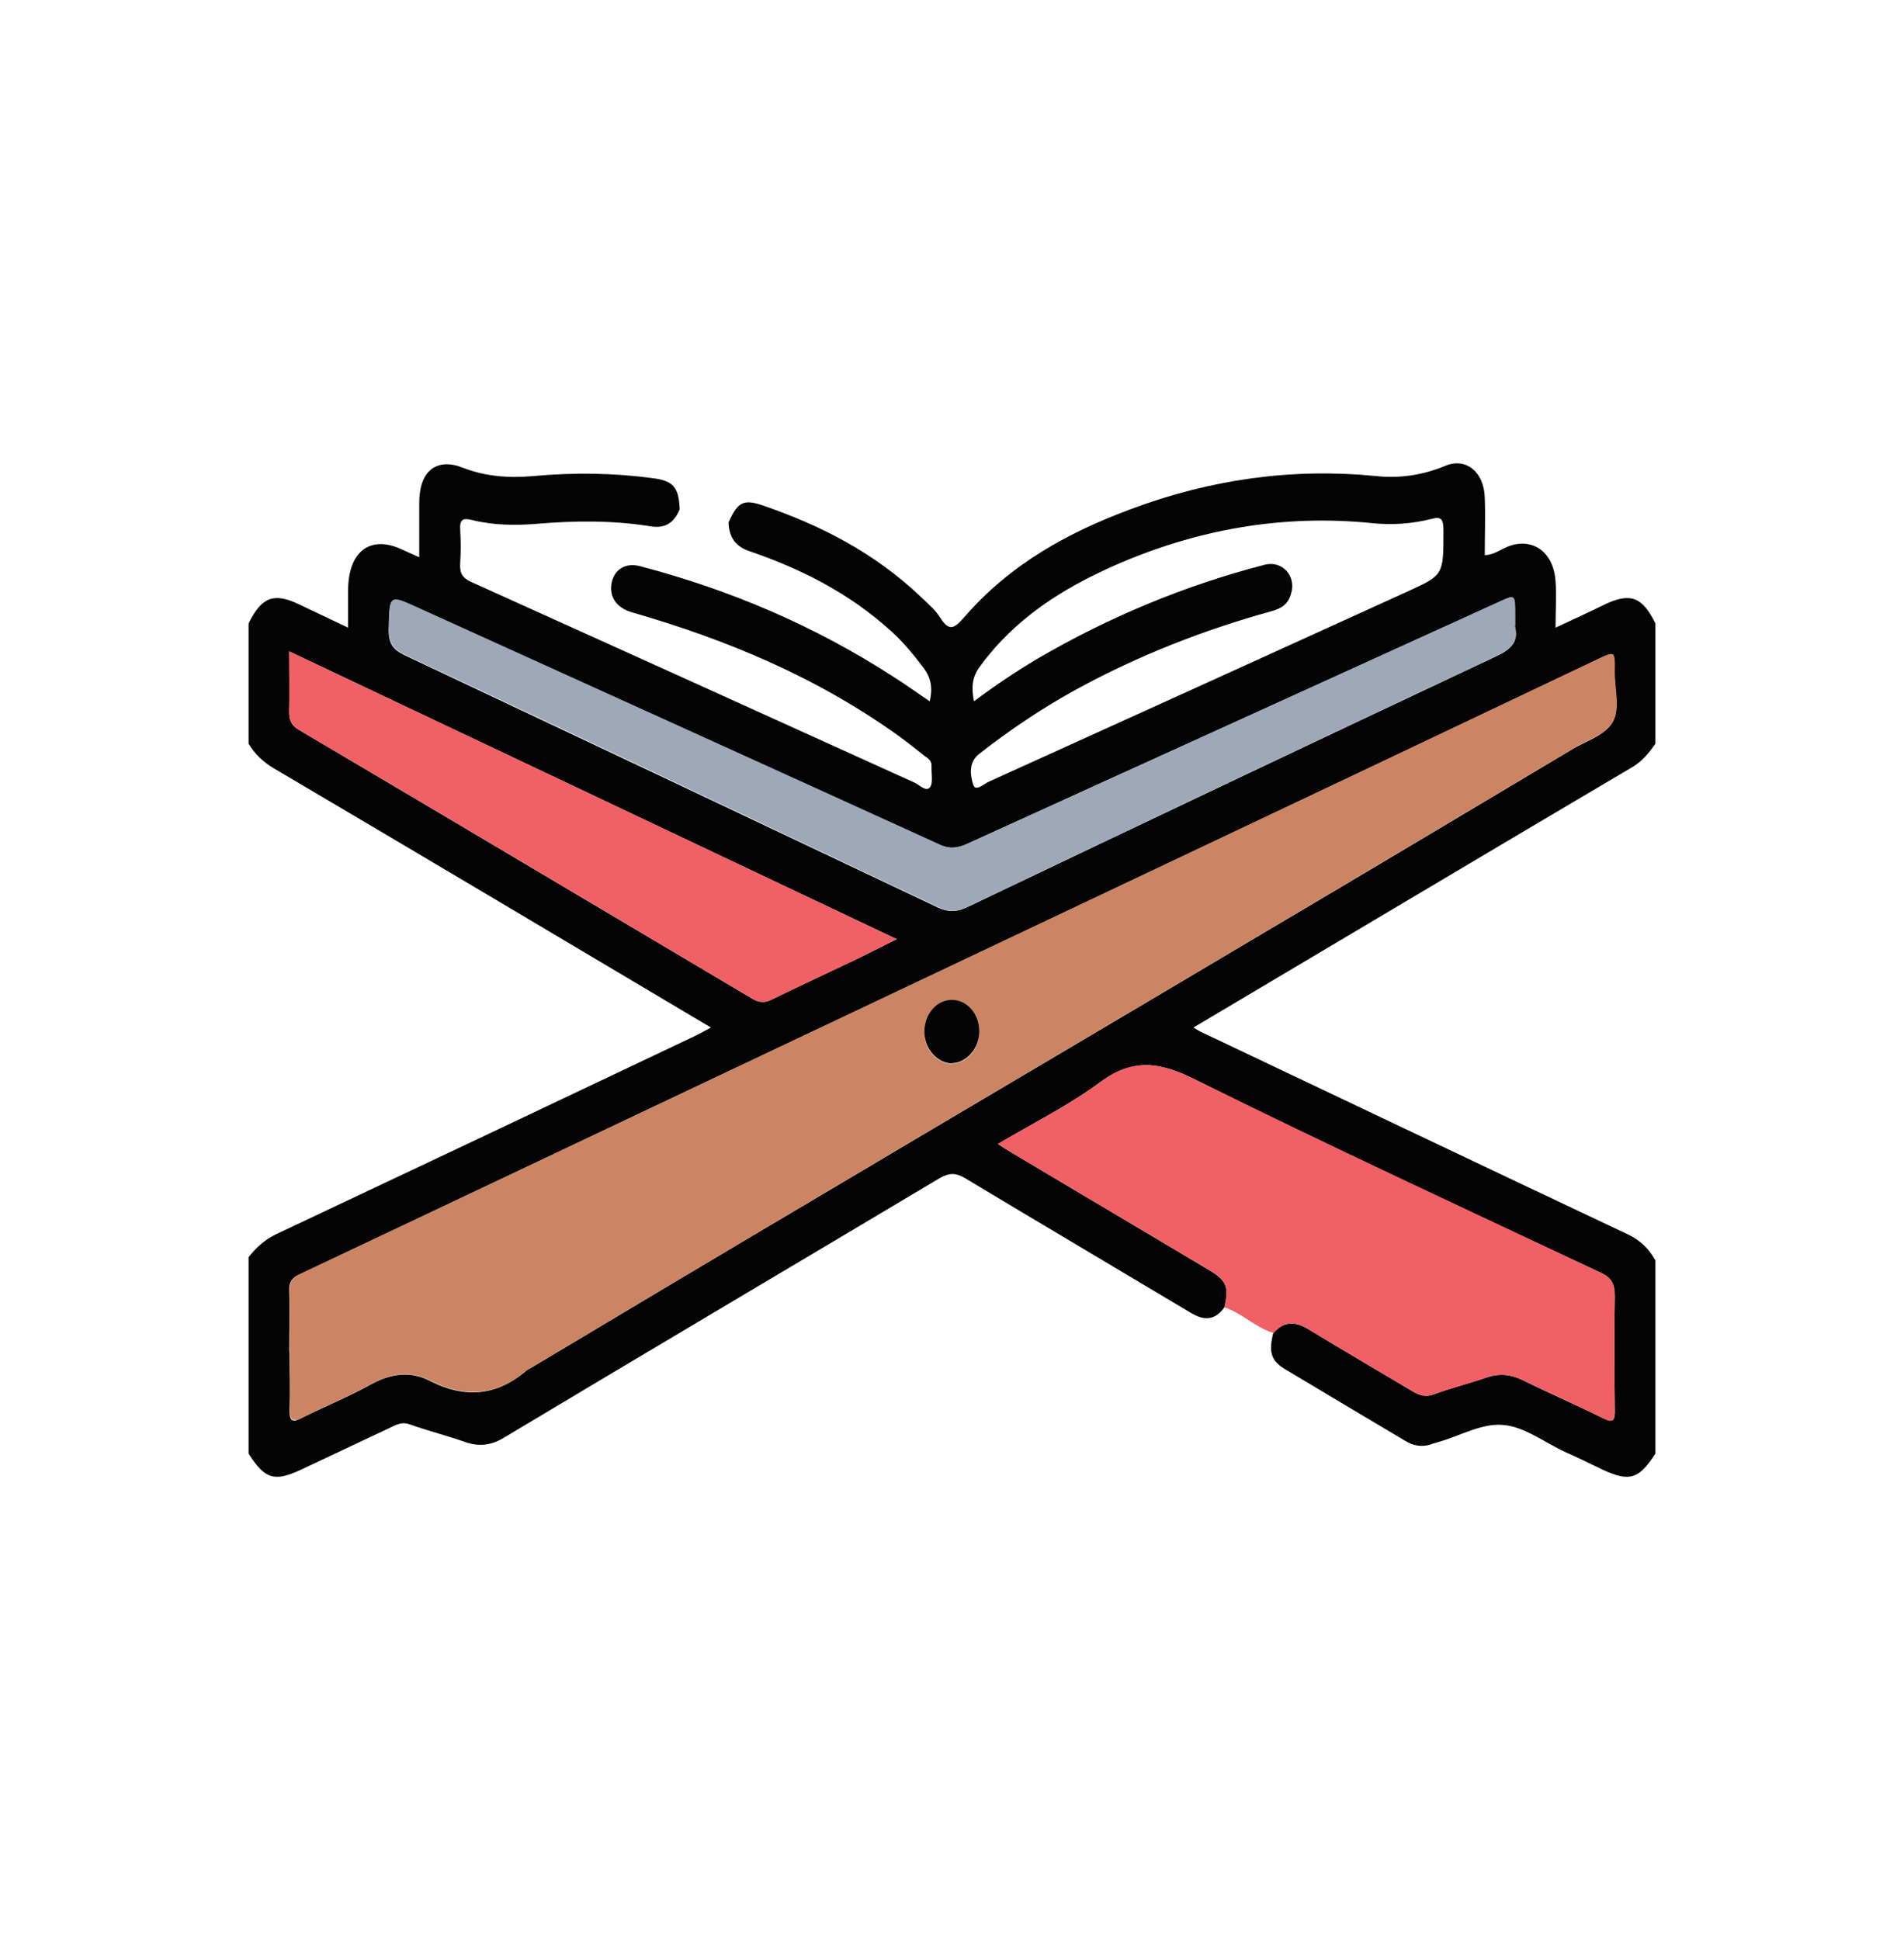
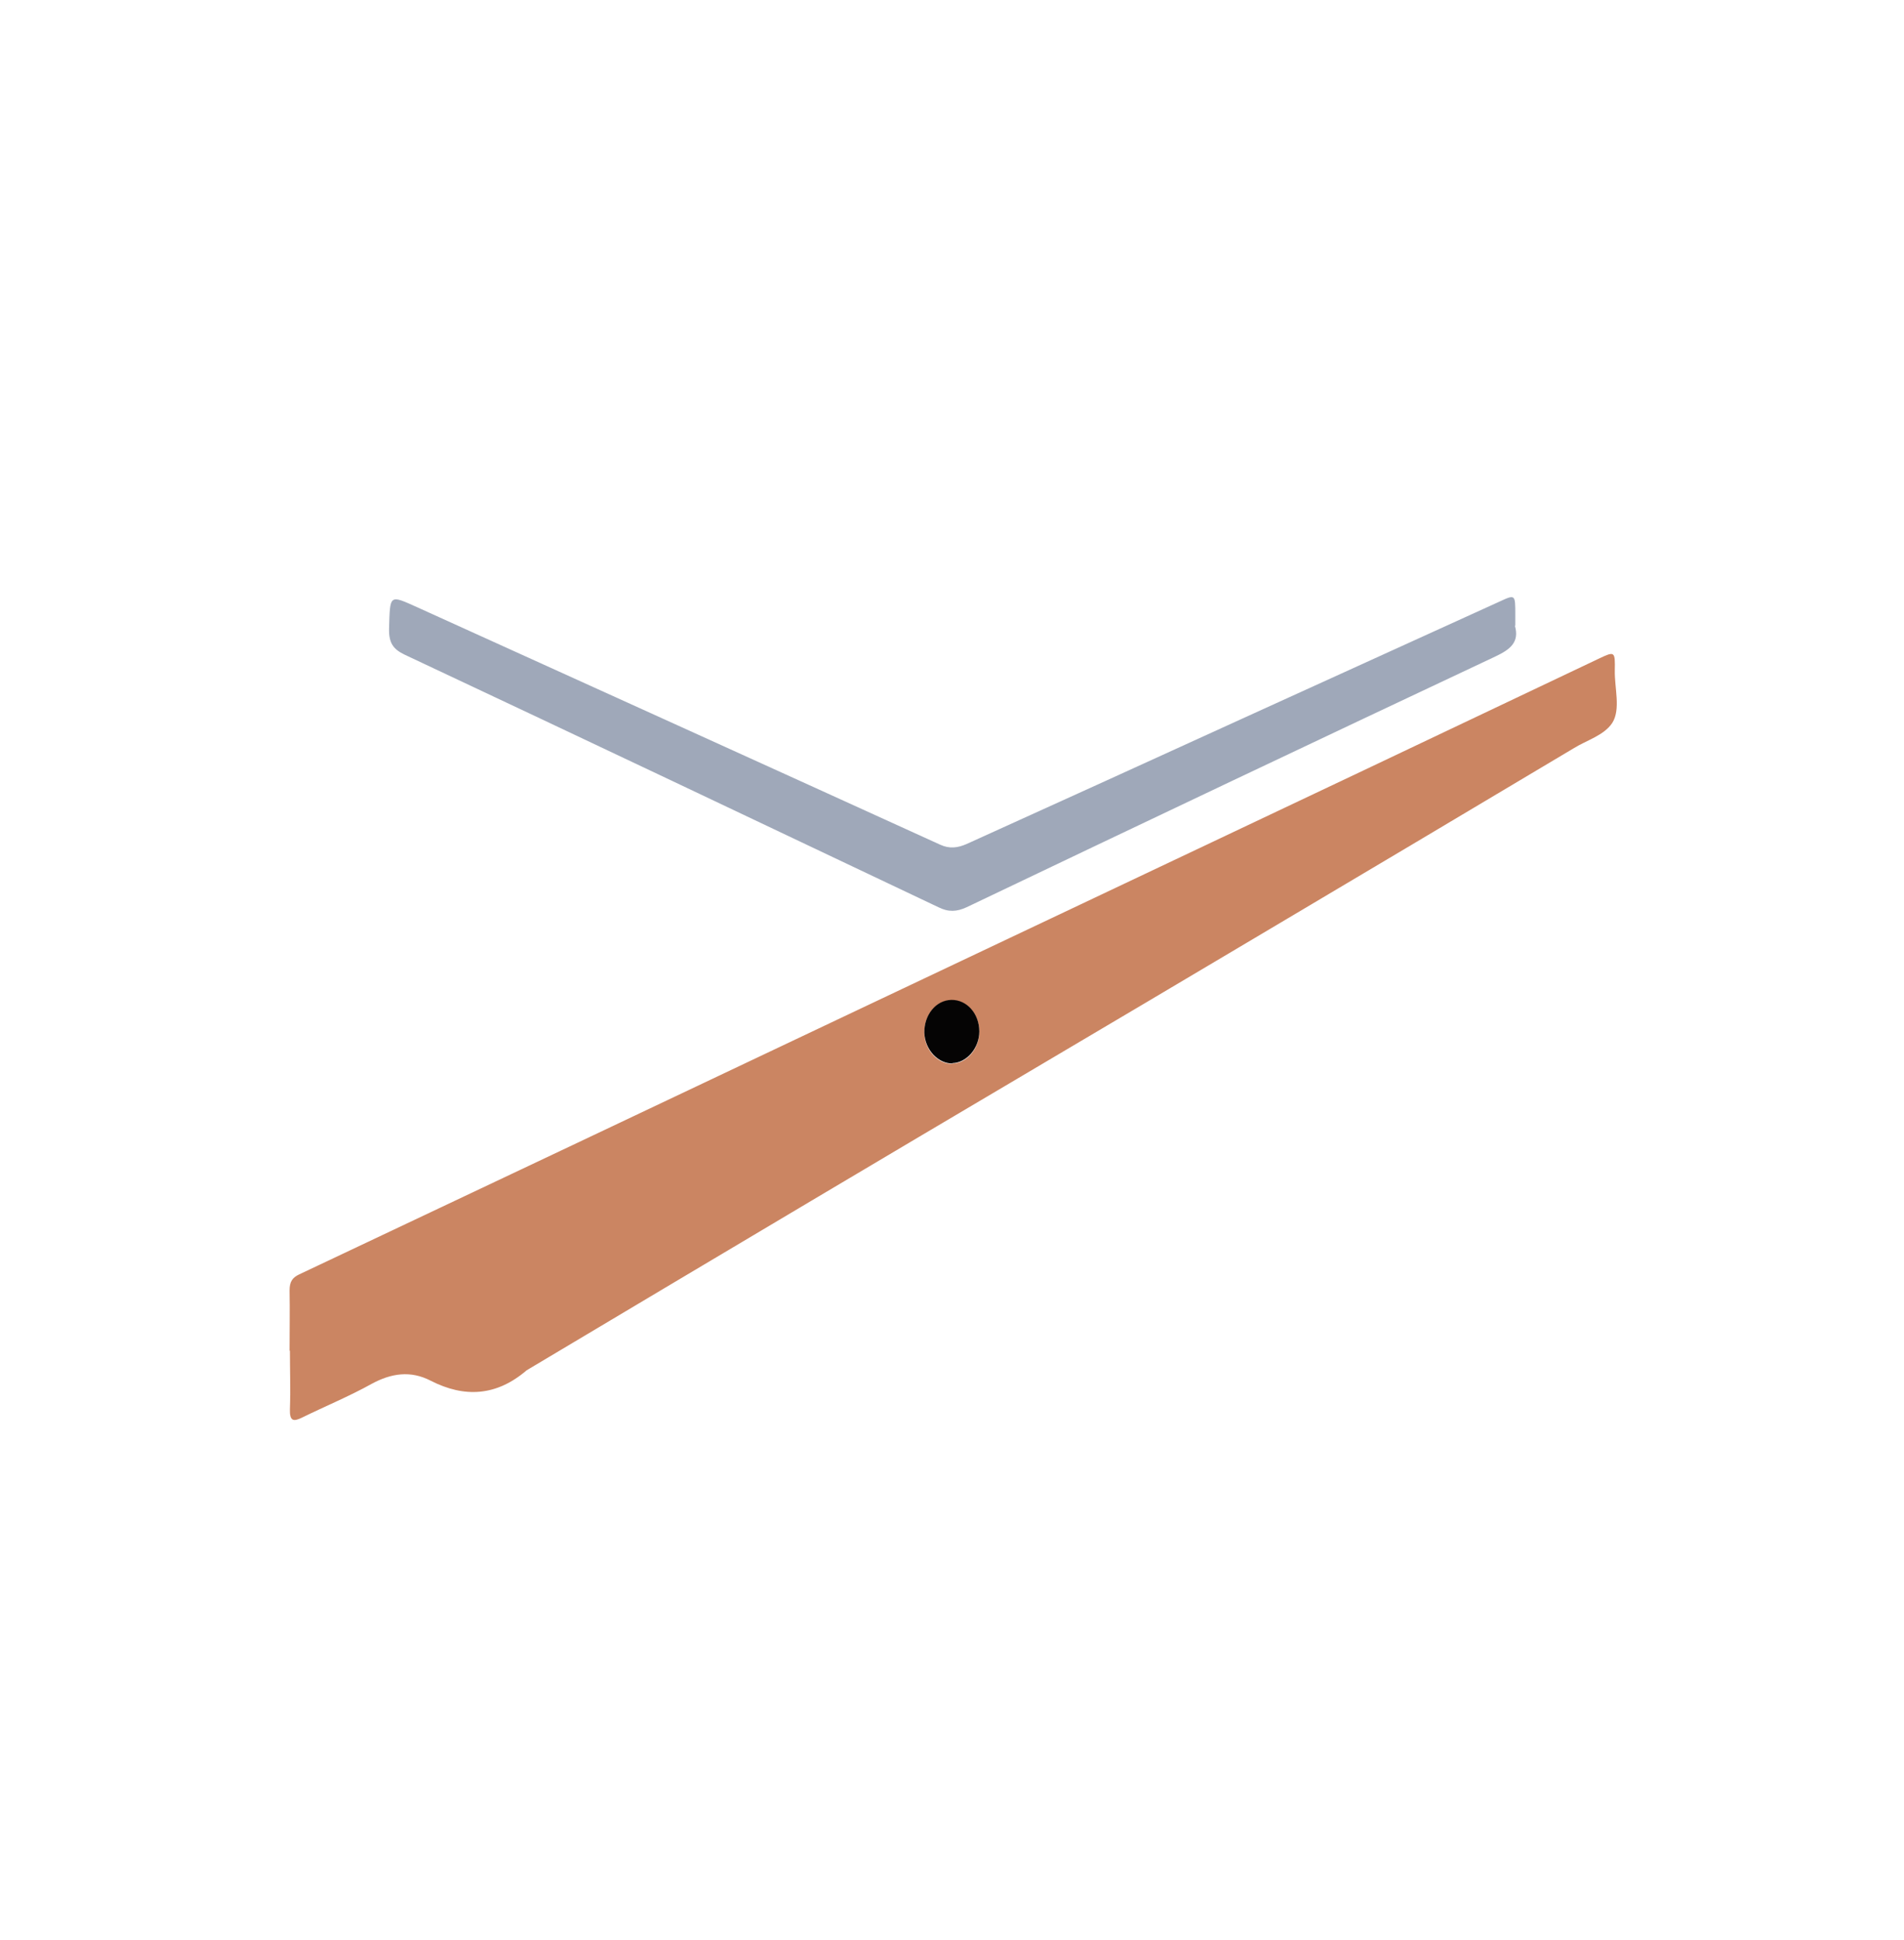
<svg xmlns="http://www.w3.org/2000/svg" version="1.1" viewBox="0 0 53 54">
  <defs>
    <style>
      .cls-1 {
        fill: #cb8562;
      }

      .cls-2 {
        fill: #050404;
      }

      .cls-3 {
        fill: #f06065;
      }

      .cls-4 {
        fill: #9fa8b9;
      }
    </style>
  </defs>
  <g>
    <g id="Layer_1">
      <g>
-         <path class="cls-2" d="M20.29,14.52c.25-.56.42-.63.95-.45,1.6.55,3.1,1.31,4.4,2.55.19.18.39.35.53.57.25.4.4.3.67-.01,1.3-1.5,2.92-2.37,4.64-3.01,2.22-.83,4.49-1.15,6.82-.92.65.07,1.29-.02,1.92-.28.58-.25,1.09.16,1.11.88.02.53,0,1.06,0,1.6.25,0,.44-.16.65-.24.67-.26,1.26.14,1.32.96.03.41,0,.82,0,1.3.5-.23.95-.44,1.4-.66.69-.32,1.02-.19,1.38.54v3.35c-.18.26-.37.49-.64.65-2.07,1.22-4.14,2.45-6.21,3.68-2,1.19-3.99,2.37-6.01,3.57.09.05.16.1.23.13,3.96,1.88,7.91,3.76,11.87,5.63.33.16.57.38.76.72v5.38c-.46.71-.72.79-1.46.45-.35-.17-.7-.34-1.06-.5-.58-.27-1.14-.71-1.73-.75-.59-.05-1.2.31-1.8.48-.07.02-.15.04-.22.07-.25.07-.48.03-.7-.11-1.11-.66-2.22-1.32-3.32-1.98-.41-.24-.48-.48-.35-1.01.29-.34.6-.34.97-.12.97.59,1.95,1.16,2.92,1.74.19.11.36.16.58.08.48-.18.98-.3,1.47-.47.35-.12.67-.09,1,.07.75.37,1.51.7,2.26,1.07.26.13.32.06.31-.25-.01-1.04-.02-2.09,0-3.13,0-.35-.08-.53-.38-.67-3.8-1.78-7.6-3.54-11.36-5.41-.93-.46-1.68-.56-2.57.09-.89.66-1.88,1.15-2.86,1.73.15.1.26.17.38.24,1.84,1.1,3.69,2.19,5.53,3.29.45.27.53.47.39,1.02-.28.39-.59.36-.95.14-2.09-1.25-4.19-2.49-6.27-3.74-.25-.15-.44-.15-.7,0-4.04,2.41-8.1,4.81-12.14,7.23-.35.21-.68.25-1.06.12-.51-.18-1.03-.31-1.54-.49-.16-.06-.29-.04-.44.03-.87.41-1.74.82-2.61,1.23-.73.34-1,.26-1.45-.45v-5.47c.21-.27.45-.48.75-.63,3.86-1.82,7.71-3.64,11.56-5.47.18-.08.35-.18.56-.29-4.09-2.43-8.12-4.83-12.16-7.21-.29-.17-.53-.39-.71-.69v-3.35c.36-.73.7-.86,1.38-.54.44.21.89.42,1.39.66,0-.37,0-.7,0-1.03,0-1.08.6-1.55,1.47-1.16.15.07.31.14.51.23,0-.53,0-1.02,0-1.52,0-.89.49-1.26,1.22-.97.64.25,1.3.29,1.96.23,1.11-.1,2.22-.09,3.32.06.57.07.73.25.75.87-.17.4-.43.53-.81.47-1.05-.17-2.11-.16-3.17-.07-.61.05-1.22.04-1.82-.11-.22-.05-.33-.03-.31.28.02.31.02.62,0,.92-.02.28.06.41.29.52,4.12,1.86,8.23,3.72,12.35,5.59.15.07.33.27.44.13.09-.12.03-.39.04-.6,0-.14-.09-.2-.18-.26-.22-.17-.44-.35-.67-.52-2.32-1.68-4.86-2.73-7.5-3.49-.41-.12-.62-.42-.56-.79.07-.4.39-.6.8-.49,2.48.65,4.85,1.65,7.07,3.09.33.21.65.44.99.67.09-.38.03-.66-.17-.93-.28-.37-.57-.72-.9-1.02-1.18-1.07-2.52-1.74-3.95-2.23-.36-.12-.57-.36-.58-.81ZM8.06,37.6h0c0,.54.02,1.09,0,1.63-.01.35.1.36.33.24.64-.32,1.31-.59,1.94-.94.55-.3,1.1-.38,1.65-.09.94.48,1.83.43,2.67-.29.03-.03.07-.04.1-.06,2.6-1.55,5.2-3.11,7.81-4.65,4.12-2.45,8.25-4.88,12.37-7.33,2.96-1.75,5.91-3.51,8.86-5.27.37-.22.85-.36,1.08-.71.24-.37.06-.96.07-1.46.01-.54,0-.54-.44-.33-2.19,1.04-4.38,2.08-6.57,3.12-4.79,2.27-9.59,4.54-14.38,6.81-5.08,2.4-10.15,4.81-15.23,7.21-.19.09-.28.2-.27.45.02.56,0,1.12,0,1.68ZM42.17,17.42c0-.16,0-.24,0-.31,0-.56,0-.56-.43-.36-2.37,1.08-4.73,2.15-7.1,3.23-2.58,1.17-5.16,2.34-7.74,3.52-.25.11-.48.14-.74.02-4.85-2.21-9.7-4.41-14.56-6.61-.78-.35-.75-.35-.78.59-.01.41.12.58.43.73,4.96,2.34,9.91,4.68,14.86,7.03.28.13.51.13.79,0,4.9-2.34,9.81-4.67,14.72-6.98.41-.19.67-.39.54-.85ZM8.05,18.13c0,.6.01,1.12,0,1.65-.01.27.07.42.28.54,4.2,2.48,8.4,4.98,12.6,7.47.18.11.34.13.53.04.76-.37,1.53-.73,2.29-1.09.38-.18.76-.38,1.21-.6-5.68-2.69-11.27-5.34-16.91-8.01ZM27.11,19.52c.59-.44,1.17-.83,1.76-1.18,2.02-1.18,4.13-2.05,6.33-2.62.49-.13.89.31.74.8-.08.3-.28.42-.54.49-1.88.52-3.71,1.23-5.46,2.19-.93.51-1.82,1.11-2.68,1.78-.31.24-.25.6-.17.86.07.21.3-.03.45-.09,3.89-1.76,7.78-3.53,11.67-5.3.98-.45.97-.45.97-1.7,0-.3-.07-.38-.32-.31-.55.14-1.11.18-1.67.12-2.48-.25-4.88.17-7.19,1.19-1.41.63-2.73,1.44-3.73,2.81-.2.27-.24.56-.16.95Z" />
        <path class="cls-1" d="M8.06,37.6c0-.56.01-1.12,0-1.68,0-.25.08-.36.27-.45,5.08-2.4,10.15-4.8,15.23-7.21,4.79-2.27,9.59-4.54,14.38-6.81,2.19-1.04,4.38-2.08,6.57-3.12.44-.21.45-.2.44.33-.01.49.17,1.08-.07,1.46-.23.35-.71.48-1.08.71-2.95,1.76-5.91,3.52-8.86,5.27-4.12,2.45-8.25,4.88-12.37,7.33-2.61,1.55-5.21,3.1-7.81,4.65-.03.02-.07.04-.1.06-.84.72-1.73.77-2.67.29-.56-.29-1.1-.21-1.65.09-.63.35-1.29.62-1.94.94-.23.11-.34.1-.33-.24.02-.54,0-1.09,0-1.63h0ZM26.51,29.6c.4,0,.75-.41.75-.88,0-.5-.35-.89-.78-.88-.43.01-.76.42-.75.92.01.46.37.86.78.85Z" />
-         <path class="cls-3" d="M35.45,37.1c-.49-.14-.88-.56-1.37-.71.13-.56.06-.75-.39-1.02-1.84-1.1-3.69-2.19-5.53-3.29-.11-.07-.22-.14-.38-.24.98-.58,1.97-1.07,2.86-1.73.88-.66,1.63-.55,2.57-.09,3.77,1.86,7.57,3.62,11.36,5.41.3.14.39.32.38.67-.02,1.04-.01,2.09,0,3.13,0,.31-.05.38-.31.25-.75-.37-1.51-.71-2.26-1.07-.33-.16-.65-.19-1-.07-.49.17-.99.29-1.47.47-.22.08-.39.04-.58-.08-.97-.58-1.95-1.15-2.92-1.74-.36-.22-.67-.22-.97.12Z" />
        <path class="cls-4" d="M42.17,17.42c.13.46-.14.66-.54.85-4.91,2.31-9.82,4.64-14.72,6.98-.28.13-.51.14-.79,0-4.95-2.35-9.9-4.7-14.86-7.03-.31-.15-.44-.32-.43-.73.03-.95,0-.94.78-.59,4.85,2.2,9.71,4.4,14.56,6.61.26.12.49.09.74-.02,2.58-1.17,5.16-2.34,7.74-3.52,2.37-1.08,4.73-2.15,7.1-3.23.43-.2.43-.19.43.36,0,.07,0,.15,0,.31Z" />
-         <path class="cls-3" d="M8.05,18.13c5.64,2.67,11.24,5.32,16.91,8.01-.45.22-.83.42-1.21.6-.76.37-1.53.72-2.29,1.09-.2.1-.35.07-.53-.04-4.2-2.5-8.4-4.99-12.6-7.47-.21-.12-.29-.27-.28-.54.02-.53,0-1.05,0-1.65Z" />
+         <path class="cls-3" d="M8.05,18.13Z" />
        <path class="cls-2" d="M26.51,29.6c-.4,0-.76-.38-.78-.85-.01-.5.32-.91.75-.92.43-.01.78.38.78.88,0,.46-.35.87-.75.88Z" />
      </g>
    </g>
  </g>
</svg>